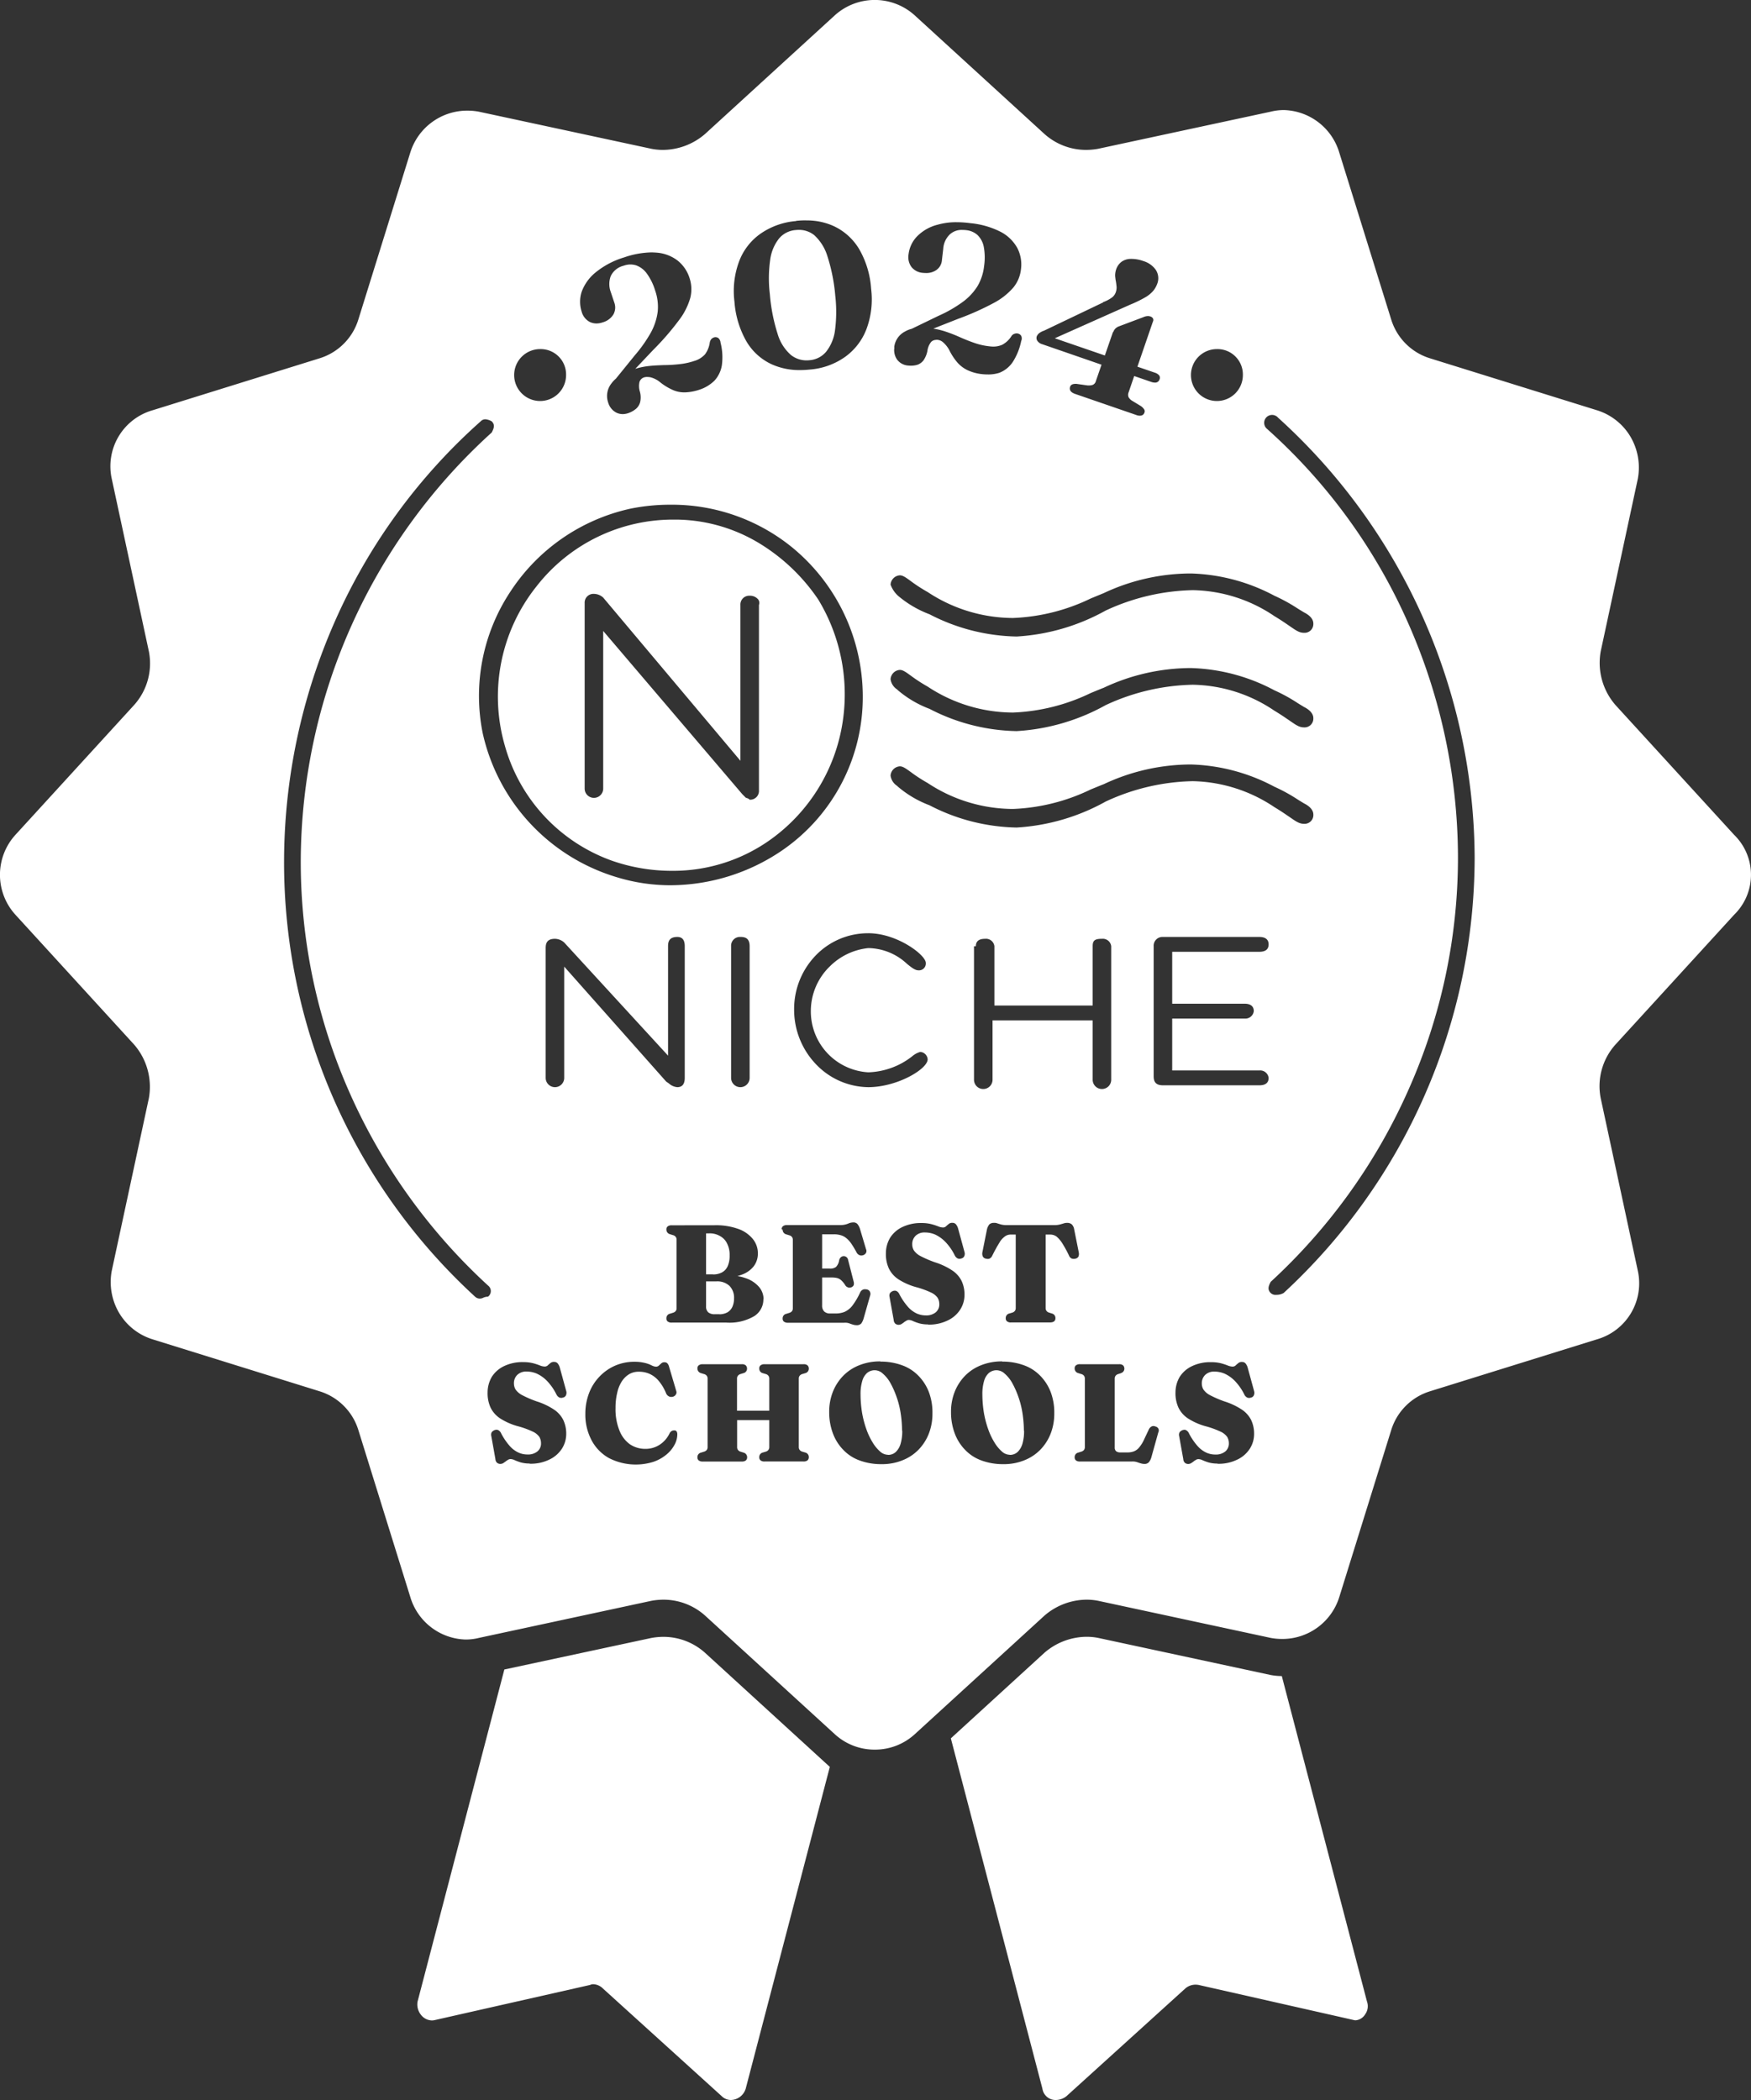
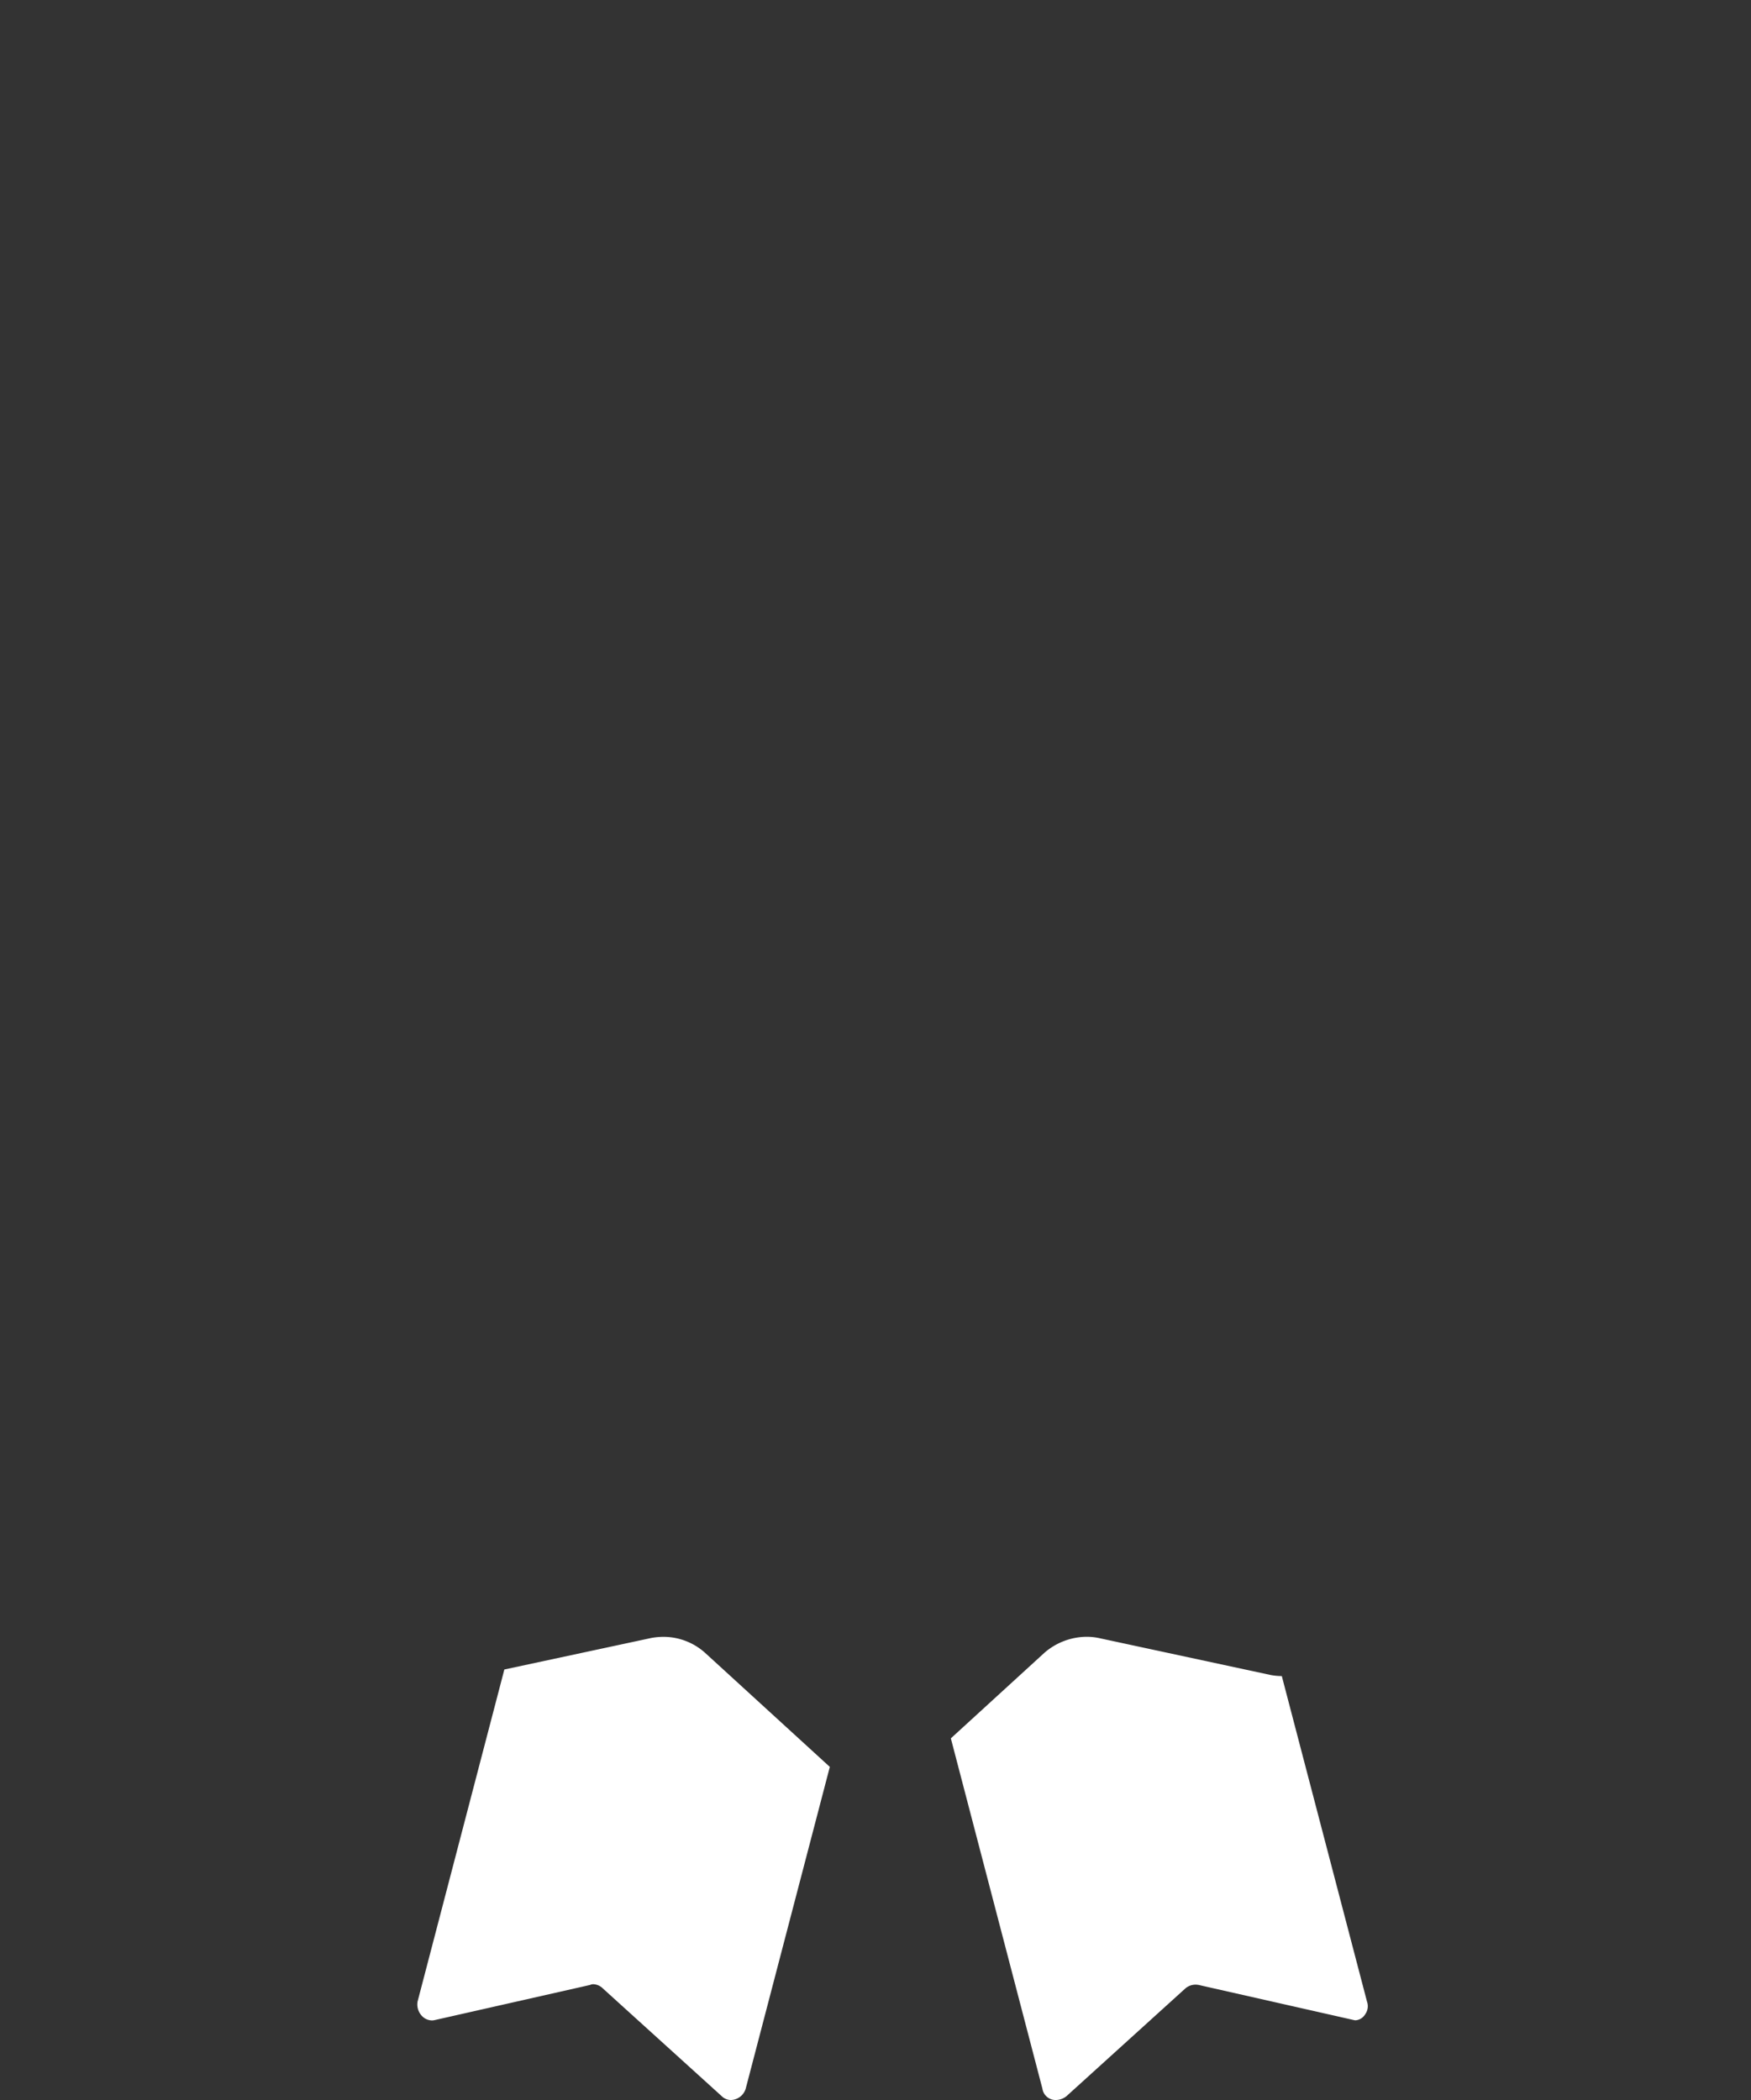
<svg xmlns="http://www.w3.org/2000/svg" width="94.433" height="113.244" viewBox="0 0 94.433 113.244">
  <rect x="0" y="0" width="94.433" height="113.244" fill="#333333" stroke="none" />
  <g id="Group_1" data-name="Group 1" transform="translate(241.004 -53)">
    <path id="Subtraction_5" data-name="Subtraction 5" d="M56.948,111.244a.714.714,0,0,1-.729-.608L51.28,91.742l5.048-4.616a3.509,3.509,0,0,1,2.278-.861,3.169,3.169,0,0,1,.623.061l9.3,2a3.361,3.361,0,0,0,.6.057l4.594,17.553a.744.744,0,0,1-.1.689.662.662,0,0,1-.509.321.375.375,0,0,1-.091-.011l-8.4-1.9H64.61a.841.841,0,0,0-.691.2l-6.4,5.8A.921.921,0,0,1,56.948,111.244Zm-17.527,0a.706.706,0,0,1-.5-.208l-6.4-5.8A.781.781,0,0,0,32,105a.4.4,0,0,0-.178.04l-8.4,1.9a.691.691,0,0,1-.13.013.761.761,0,0,1-.573-.282.9.9,0,0,1-.2-.731L27.2,88.029l7.924-1.7a3.7,3.7,0,0,1,.662-.061,3.363,3.363,0,0,1,2.238.861l6.729,6.152-4.538,17.358A.858.858,0,0,1,39.422,111.244Z" transform="translate(-241.004 55)" fill="#fff" />
-     <path id="Subtraction_1" data-name="Subtraction 1" d="M47.175,94.35a3.168,3.168,0,0,1-2.15-.825l-7-6.4a3.364,3.364,0,0,0-2.239-.861,3.693,3.693,0,0,0-.661.061l-9.3,2a2.94,2.94,0,0,1-.712.088,3.206,3.206,0,0,1-2.988-2.289l-2.8-9a3.163,3.163,0,0,0-2.1-2.1l-9-2.8a3.2,3.2,0,0,1-1.813-1.438,3.282,3.282,0,0,1-.388-2.262l2-9.3a3.471,3.471,0,0,0-.8-2.9l-6.4-7a3.2,3.2,0,0,1,0-4.3l6.4-7a3.357,3.357,0,0,0,.8-2.9l-2-9.3a3.142,3.142,0,0,1,2.2-3.7l9-2.8a3.163,3.163,0,0,0,2.1-2.1l2.8-9a3.215,3.215,0,0,1,3.086-2.258,3.339,3.339,0,0,1,.613.057l9.3,2a3.179,3.179,0,0,0,.621.061,3.509,3.509,0,0,0,2.278-.861l7-6.4a3.213,3.213,0,0,1,4.3,0l7,6.4a3.366,3.366,0,0,0,2.24.861,3.711,3.711,0,0,0,.661-.061l9.3-2a2.942,2.942,0,0,1,.712-.088,3.206,3.206,0,0,1,2.988,2.289l2.8,9a3.163,3.163,0,0,0,2.1,2.1l9,2.8a3.2,3.2,0,0,1,1.813,1.438,3.282,3.282,0,0,1,.388,2.262l-2,9.3a3.466,3.466,0,0,0,.8,2.9l6.4,7a3.009,3.009,0,0,1,0,4.3l-6.4,7a3.355,3.355,0,0,0-.8,2.9l2,9.3a3.142,3.142,0,0,1-2.2,3.7l-9,2.8a3.163,3.163,0,0,0-2.1,2.1l-2.8,9a3.214,3.214,0,0,1-3.086,2.258,3.342,3.342,0,0,1-.614-.057l-9.3-2a3.175,3.175,0,0,0-.623-.061,3.508,3.508,0,0,0-2.278.861l-7,6.4A3.171,3.171,0,0,1,47.175,94.35ZM34.205,73.435a2.575,2.575,0,0,0-1.04.211,2.6,2.6,0,0,0-.84.59,2.641,2.641,0,0,0-.561.89,3.107,3.107,0,0,0-.2,1.111,2.961,2.961,0,0,0,.33,1.419,2.372,2.372,0,0,0,.94.97,3.169,3.169,0,0,0,2.381.21,2.156,2.156,0,0,0,.7-.38,1.735,1.735,0,0,0,.45-.53,1.183,1.183,0,0,0,.159-.58.3.3,0,0,0-.03-.14.123.123,0,0,0-.11-.069.2.2,0,0,0-.042,0,.253.253,0,0,0-.108.024.293.293,0,0,0-.13.139,1.508,1.508,0,0,1-.55.62,1.392,1.392,0,0,1-.761.211,1.471,1.471,0,0,1-.83-.25,1.663,1.663,0,0,1-.56-.74,3.07,3.07,0,0,1-.211-1.22,3.393,3.393,0,0,1,.09-.81,1.856,1.856,0,0,1,.25-.62,1.238,1.238,0,0,1,.4-.39.992.992,0,0,1,.519-.13,1.405,1.405,0,0,1,.54.1,1.382,1.382,0,0,1,.5.36,2.472,2.472,0,0,1,.43.71.335.335,0,0,0,.149.16.291.291,0,0,0,.129.03.326.326,0,0,0,.081-.011.258.258,0,0,0,.159-.11.207.207,0,0,0,.031-.19l-.391-1.32a.417.417,0,0,0-.1-.19.217.217,0,0,0-.139-.049.246.246,0,0,0-.18.059c-.02.02-.042.04-.064.059s-.046.041-.066.061a.234.234,0,0,1-.17.059.607.607,0,0,1-.22-.069,1.588,1.588,0,0,0-.36-.131A2.3,2.3,0,0,0,34.205,73.435Zm19.84-.02a2.963,2.963,0,0,0-1.15.211,2.471,2.471,0,0,0-.869.58,2.618,2.618,0,0,0-.551.87,2.913,2.913,0,0,0-.19,1.07,3.234,3.234,0,0,0,.2,1.149,2.529,2.529,0,0,0,.56.89,2.3,2.3,0,0,0,.88.571,3.353,3.353,0,0,0,1.17.2,2.955,2.955,0,0,0,1.149-.211,2.484,2.484,0,0,0,.87-.58,2.6,2.6,0,0,0,.55-.87,2.957,2.957,0,0,0,.19-1.08,3.132,3.132,0,0,0-.19-1.139,2.568,2.568,0,0,0-.56-.88,2.3,2.3,0,0,0-.88-.57,3.339,3.339,0,0,0-1.17-.2l-.01-.01Zm-6.57,0a2.963,2.963,0,0,0-1.15.211,2.471,2.471,0,0,0-.869.58,2.618,2.618,0,0,0-.551.87,2.913,2.913,0,0,0-.19,1.07,3.234,3.234,0,0,0,.2,1.149,2.529,2.529,0,0,0,.56.89,2.3,2.3,0,0,0,.88.571,3.353,3.353,0,0,0,1.17.2,2.955,2.955,0,0,0,1.149-.211,2.484,2.484,0,0,0,.87-.58,2.6,2.6,0,0,0,.55-.87,2.957,2.957,0,0,0,.19-1.08,3.132,3.132,0,0,0-.19-1.139,2.568,2.568,0,0,0-.56-.88,2.3,2.3,0,0,0-.88-.57,3.339,3.339,0,0,0-1.17-.2l-.01-.01Zm16.4,3.688a.326.326,0,0,0-.113.022.374.374,0,0,0-.15.111.292.292,0,0,0-.03.17l.23,1.28a.286.286,0,0,0,.09.2.28.28,0,0,0,.18.06.332.332,0,0,0,.149-.041l.06-.041c.025-.016.049-.033.071-.049a.391.391,0,0,1,.079-.057.519.519,0,0,0,.051-.033.267.267,0,0,1,.15-.04.575.575,0,0,1,.21.059,2.936,2.936,0,0,0,.33.121,1.769,1.769,0,0,0,.48.059l-.01.011.013,0a2.268,2.268,0,0,0,1.047-.219,1.628,1.628,0,0,0,.679-.58,1.478,1.478,0,0,0,.24-.82,1.714,1.714,0,0,0-.16-.741,1.461,1.461,0,0,0-.5-.56,3.7,3.7,0,0,0-.931-.44,5.861,5.861,0,0,1-.789-.34.98.98,0,0,1-.35-.3.63.63,0,0,1-.09-.33.618.618,0,0,1,.18-.46.678.678,0,0,1,.5-.18,1.388,1.388,0,0,1,.55.111,1.857,1.857,0,0,1,.55.39,2.922,2.922,0,0,1,.52.75.358.358,0,0,0,.15.15.327.327,0,0,0,.1.019.278.278,0,0,0,.1-.019.213.213,0,0,0,.16-.131.326.326,0,0,0,.01-.22l-.34-1.24a.626.626,0,0,0-.13-.26.241.241,0,0,0-.18-.069.283.283,0,0,0-.2.059l-.037.031a1.483,1.483,0,0,0-.113.1.246.246,0,0,1-.16.059.738.738,0,0,1-.26-.059,3.211,3.211,0,0,0-.37-.121,2.152,2.152,0,0,0-.54-.059,2.27,2.27,0,0,0-1.01.21,1.594,1.594,0,0,0-.671.58,1.658,1.658,0,0,0-.229.851,1.842,1.842,0,0,0,.16.81,1.464,1.464,0,0,0,.509.58,3.441,3.441,0,0,0,.94.42,4.758,4.758,0,0,1,.81.29.9.9,0,0,1,.37.29.662.662,0,0,1,.09.34.549.549,0,0,1-.2.45.8.8,0,0,1-.53.16,1.174,1.174,0,0,1-.481-.1,1.443,1.443,0,0,1-.47-.35,3.353,3.353,0,0,1-.47-.69.36.36,0,0,0-.15-.17A.215.215,0,0,0,63.878,77.1Zm-5.632-3.537a.338.338,0,0,0-.22.06.2.2,0,0,0-.07.169.255.255,0,0,0,.191.25l.159.05a.271.271,0,0,1,.15.09.248.248,0,0,1,.05.149v3.711a.248.248,0,0,1-.05.149.311.311,0,0,1-.15.09l-.159.05a.245.245,0,0,0-.191.25.208.208,0,0,0,.07.17.343.343,0,0,0,.22.059h2.79a.782.782,0,0,1,.28.031c.082.031.141.05.21.069a.661.661,0,0,0,.19.031.312.312,0,0,0,.24-.09.721.721,0,0,0,.14-.28l.371-1.33a.222.222,0,0,0,0-.211.25.25,0,0,0-.16-.11.266.266,0,0,0-.1-.022.212.212,0,0,0-.1.022.338.338,0,0,0-.15.16l-.25.53a1.876,1.876,0,0,1-.27.44.685.685,0,0,1-.28.21.933.933,0,0,1-.35.06h-.38a.371.371,0,0,1-.23-.06.257.257,0,0,1-.08-.21V74.335a.247.247,0,0,1,.05-.149.279.279,0,0,1,.14-.09l.159-.05h-.02a.244.244,0,0,0,.19-.25.237.237,0,0,0-.07-.169.316.316,0,0,0-.22-.06ZM26.777,77.1a.326.326,0,0,0-.112.022.365.365,0,0,0-.15.111.292.292,0,0,0-.03.17l.229,1.28a.289.289,0,0,0,.09.2.284.284,0,0,0,.18.06.334.334,0,0,0,.15-.041c.018-.014.039-.028.06-.042s.048-.032.069-.048a.412.412,0,0,1,.08-.057.565.565,0,0,0,.051-.033.271.271,0,0,1,.15-.04.575.575,0,0,1,.21.059,2.933,2.933,0,0,0,.33.121,1.769,1.769,0,0,0,.48.059l-.01.011.013,0a2.273,2.273,0,0,0,1.047-.219,1.635,1.635,0,0,0,.679-.58,1.478,1.478,0,0,0,.24-.82,1.714,1.714,0,0,0-.16-.741,1.457,1.457,0,0,0-.5-.56,3.683,3.683,0,0,0-.93-.44,5.885,5.885,0,0,1-.79-.34.988.988,0,0,1-.35-.3.637.637,0,0,1-.09-.33.62.62,0,0,1,.18-.46.682.682,0,0,1,.5-.18,1.388,1.388,0,0,1,.55.111,1.857,1.857,0,0,1,.55.39,2.922,2.922,0,0,1,.52.75.356.356,0,0,0,.15.15.314.314,0,0,0,.1.019.279.279,0,0,0,.1-.019.215.215,0,0,0,.16-.131.326.326,0,0,0,.01-.22l-.34-1.24a.626.626,0,0,0-.13-.26.244.244,0,0,0-.18-.069.286.286,0,0,0-.2.059l-.043.036c-.041.035-.077.064-.107.095a.246.246,0,0,1-.16.059.738.738,0,0,1-.26-.059,3.211,3.211,0,0,0-.37-.121,2.152,2.152,0,0,0-.54-.059,2.27,2.27,0,0,0-1.01.21,1.591,1.591,0,0,0-.67.58,1.658,1.658,0,0,0-.23.851,1.854,1.854,0,0,0,.159.81,1.475,1.475,0,0,0,.51.58,3.441,3.441,0,0,0,.941.42,4.758,4.758,0,0,1,.81.29.9.9,0,0,1,.37.29.679.679,0,0,1,.09.34.547.547,0,0,1-.2.45.8.8,0,0,1-.529.16,1.174,1.174,0,0,1-.481-.1,1.436,1.436,0,0,1-.47-.35,3.355,3.355,0,0,1-.47-.69.367.367,0,0,0-.15-.17A.218.218,0,0,0,26.777,77.1Zm12.967-.518h1.74v1.461a.247.247,0,0,1-.05.149.279.279,0,0,1-.14.09l-.17.05a.247.247,0,0,0-.18.25.208.208,0,0,0,.07.17.326.326,0,0,0,.221.059h2.09a.343.343,0,0,0,.22-.059.221.221,0,0,0,.07-.17.247.247,0,0,0-.18-.25l-.17-.05a.279.279,0,0,1-.14-.09.242.242,0,0,1-.05-.149V74.335a.242.242,0,0,1,.05-.149.279.279,0,0,1,.14-.09l.17-.05a.247.247,0,0,0,.18-.25.237.237,0,0,0-.07-.169.316.316,0,0,0-.22-.06h-2.09a.338.338,0,0,0-.221.06.2.2,0,0,0-.07.169.247.247,0,0,0,.18.25l.17.05a.279.279,0,0,1,.14.09.247.247,0,0,1,.05.149v1.741h-1.74V74.335a.242.242,0,0,1,.05-.149.279.279,0,0,1,.14-.09l.16-.05a.245.245,0,0,0,.19-.25.237.237,0,0,0-.07-.169.316.316,0,0,0-.22-.06H37.9a.338.338,0,0,0-.221.06.2.2,0,0,0-.07.169.255.255,0,0,0,.19.25l.16.05a.271.271,0,0,1,.15.09.247.247,0,0,1,.049.149v3.711a.247.247,0,0,1-.049.149.314.314,0,0,1-.15.09l-.16.05a.245.245,0,0,0-.19.25.208.208,0,0,0,.07.17.343.343,0,0,0,.221.059H40a.343.343,0,0,0,.22-.059.221.221,0,0,0,.07-.17.255.255,0,0,0-.19-.25l-.16-.05a.279.279,0,0,1-.14-.09.242.242,0,0,1-.05-.149v-1.46Zm2.7-10.519a.343.343,0,0,0-.22.059.2.2,0,0,0-.07.17l.05.02a.255.255,0,0,0,.191.25l.159.05a.271.271,0,0,1,.15.09.248.248,0,0,1,.05.149v3.711a.248.248,0,0,1-.05.149.31.31,0,0,1-.15.09l-.159.05a.245.245,0,0,0-.191.25.2.2,0,0,0,.07.169.338.338,0,0,0,.22.06h3.029a.717.717,0,0,1,.27.03,1.6,1.6,0,0,0,.159.057l.042.013a.649.649,0,0,0,.2.031.321.321,0,0,0,.25-.09.9.9,0,0,0,.13-.281l.35-1.229a.272.272,0,0,0-.02-.221.246.246,0,0,0-.18-.11.663.663,0,0,0-.081-.006.258.258,0,0,0-.12.026.3.3,0,0,0-.14.15,3.762,3.762,0,0,1-.42.71,1.117,1.117,0,0,1-.41.33,1.273,1.273,0,0,1-.49.09h-.3a.442.442,0,0,1-.32-.111.447.447,0,0,1-.11-.32v-1.51h.5a1.314,1.314,0,0,1,.31.03.539.539,0,0,1,.221.121,1.3,1.3,0,0,1,.22.27.251.251,0,0,0,.14.11.139.139,0,0,0,.074.019.41.41,0,0,0,.106-.019.238.238,0,0,0,.13-.11.341.341,0,0,0,0-.2l-.3-1.17a.237.237,0,0,0-.381-.149.294.294,0,0,0-.1.17.67.67,0,0,1-.17.36.513.513,0,0,1-.339.09h-.41v-1.85h.62a1.2,1.2,0,0,1,.35.04.8.8,0,0,1,.3.14,1.323,1.323,0,0,1,.28.29c.1.141.2.306.3.491a.316.316,0,0,0,.159.16.231.231,0,0,0,.1.022.339.339,0,0,0,.118-.022.282.282,0,0,0,.14-.121.227.227,0,0,0,0-.2l-.319-1.07a.816.816,0,0,0-.14-.28.285.285,0,0,0-.229-.09.679.679,0,0,0-.221.04,1.093,1.093,0,0,1-.2.07,1.017,1.017,0,0,1-.27.031ZM48.257,69.6a.326.326,0,0,0-.113.022.369.369,0,0,0-.149.11.286.286,0,0,0-.031.17l.23,1.28a.291.291,0,0,0,.09.2.28.28,0,0,0,.18.059.334.334,0,0,0,.15-.04c.02-.015.042-.03.064-.044s.046-.031.066-.046a.4.4,0,0,1,.083-.06c.017-.01.033-.019.048-.03a.26.26,0,0,1,.149-.041.574.574,0,0,1,.211.06,2.812,2.812,0,0,0,.329.12,1.747,1.747,0,0,0,.481.06l-.011.01.014,0a2.277,2.277,0,0,0,1.046-.218,1.615,1.615,0,0,0,.68-.58,1.473,1.473,0,0,0,.239-.82,1.706,1.706,0,0,0-.159-.74,1.457,1.457,0,0,0-.5-.56,3.648,3.648,0,0,0-.93-.44,6.133,6.133,0,0,1-.79-.34.989.989,0,0,1-.35-.3.63.63,0,0,1-.09-.33.618.618,0,0,1,.18-.46.679.679,0,0,1,.5-.18,1.388,1.388,0,0,1,.55.11,1.879,1.879,0,0,1,.55.391,2.87,2.87,0,0,1,.52.75.365.365,0,0,0,.149.15.328.328,0,0,0,.1.019.279.279,0,0,0,.1-.019.215.215,0,0,0,.159-.13.318.318,0,0,0,.01-.22l-.339-1.24a.616.616,0,0,0-.13-.26.239.239,0,0,0-.18-.07.278.278,0,0,0-.2.06c-.064.053-.111.091-.15.13a.241.241,0,0,1-.159.06.722.722,0,0,1-.26-.06,3.274,3.274,0,0,0-.37-.12,2.146,2.146,0,0,0-.54-.06,2.277,2.277,0,0,0-1.011.211,1.581,1.581,0,0,0-.67.58,1.65,1.65,0,0,0-.23.85,1.853,1.853,0,0,0,.16.81,1.469,1.469,0,0,0,.51.58,3.465,3.465,0,0,0,.94.42,4.758,4.758,0,0,1,.81.29.9.9,0,0,1,.37.29.666.666,0,0,1,.09.34.547.547,0,0,1-.2.45.8.8,0,0,1-.53.16,1.185,1.185,0,0,1-.48-.1,1.425,1.425,0,0,1-.47-.35,3.421,3.421,0,0,1-.471-.69.363.363,0,0,0-.149-.17A.22.22,0,0,0,48.257,69.6ZM36.225,66.075a.343.343,0,0,0-.22.059.2.2,0,0,0-.07.17.255.255,0,0,0,.19.25l.16.05a.271.271,0,0,1,.149.09.242.242,0,0,1,.05.149v3.71a.24.24,0,0,1-.05.15.311.311,0,0,1-.149.09l-.16.05a.244.244,0,0,0-.19.249.2.2,0,0,0,.07.17.333.333,0,0,0,.22.06h2.95a2.635,2.635,0,0,0,1.5-.35,1.061,1.061,0,0,0,.491-.91h.01a1.02,1.02,0,0,0-.26-.68,1.632,1.632,0,0,0-.72-.46,2.467,2.467,0,0,0-.429-.109,2.163,2.163,0,0,0,.22-.071,1.421,1.421,0,0,0,.66-.46,1.119,1.119,0,0,0,.221-.67,1.215,1.215,0,0,0-.281-.81,1.767,1.767,0,0,0-.8-.54,3.541,3.541,0,0,0-1.25-.19Zm18.29.5h.26v3.97a.245.245,0,0,1-.049.15.288.288,0,0,1-.14.09l-.17.05a.247.247,0,0,0-.18.249.2.2,0,0,0,.07.17.316.316,0,0,0,.22.06h2.091c.2,0,.3-.078.3-.23a.247.247,0,0,0-.18-.249l-.16-.05a.28.28,0,0,1-.139-.09.24.24,0,0,1-.05-.15v-3.97h.26a.581.581,0,0,1,.319.1,1.527,1.527,0,0,1,.3.34,6.307,6.307,0,0,1,.38.69.288.288,0,0,0,.14.16.381.381,0,0,0,.12.021.294.294,0,0,0,.08-.011.234.234,0,0,0,.17-.111.386.386,0,0,0,.02-.22l-.25-1.25a.486.486,0,0,0-.13-.27.378.378,0,0,0-.25-.08.561.561,0,0,0-.19.031l-.067.019c-.045.013-.09.027-.144.04a1.149,1.149,0,0,1-.28.031H54.275a1.164,1.164,0,0,1-.281-.031l-.018-.005c-.063-.018-.127-.036-.182-.054a.432.432,0,0,0-.19-.031.361.361,0,0,0-.25.08.678.678,0,0,0-.13.27l-.25,1.25a.382.382,0,0,0,.03.22.227.227,0,0,0,.17.111.405.405,0,0,0,.1.014.225.225,0,0,0,.1-.024.324.324,0,0,0,.139-.16c.169-.339.3-.562.38-.69a1.033,1.033,0,0,1,.3-.34A.51.51,0,0,1,54.515,66.575ZM26.169,22.61a.351.351,0,0,0-.254.115,31.39,31.39,0,0,0-7.849,10.762,32.19,32.19,0,0,0-2.75,12.937,31.775,31.775,0,0,0,10.3,23.5.367.367,0,0,0,.3.1.36.36,0,0,0,.132-.038.653.653,0,0,1,.268-.063.375.375,0,0,0,0-.6,31.292,31.292,0,0,1-7.45-10.363,30.718,30.718,0,0,1-2.65-12.538,31.291,31.291,0,0,1,10.3-23.1c.1-.2.2-.4,0-.6A.824.824,0,0,0,26.169,22.61Zm42.456-.234a.425.425,0,0,0-.3.749,30.617,30.617,0,0,1,7.625,10.5,31.352,31.352,0,0,1,2.675,12.6,30.719,30.719,0,0,1-2.65,12.5,31.274,31.274,0,0,1-7.45,10.4c-.1.2-.2.4,0,.6a.369.369,0,0,0,.3.1.763.763,0,0,0,.4-.1,32,32,0,0,0,10.3-23.5,32.183,32.183,0,0,0-10.6-23.7A.434.434,0,0,0,68.625,22.375Zm-15.1,32.65h5.4v3.2a.5.5,0,1,0,1,0v-7.2a.456.456,0,0,0-.5-.4c-.388,0-.5.09-.5.4v3.2h-5.3v-3.2a.456.456,0,0,0-.5-.4c-.337,0-.5.131-.5.4h-.1v7.2a.5.5,0,1,0,1,0v-3.2Zm-6.7-4.7a3.911,3.911,0,0,0-2.863,1.225,4.151,4.151,0,0,0-1.138,2.875,4.247,4.247,0,0,0,1.213,3,3.952,3.952,0,0,0,2.788,1.2c1.555,0,3.2-.976,3.2-1.5a.427.427,0,0,0-.4-.4,1.153,1.153,0,0,0-.439.24,4.023,4.023,0,0,1-2.361.859,3.289,3.289,0,0,1-3.1-3.3,3.355,3.355,0,0,1,1.025-2.412,3.442,3.442,0,0,1,2.075-.987,3.112,3.112,0,0,1,2.082.847c.245.2.439.352.618.352a.367.367,0,0,0,.4-.4C49.925,51.5,48.383,50.325,46.825,50.325Zm-6.9.2a.473.473,0,0,0-.5.5v7.1a.5.5,0,1,0,1,0v-7.1C40.425,50.584,40.172,50.525,39.925,50.525Zm-9.5,1.6,0,0,5.5,6.2.146.1a.756.756,0,0,0,.454.2c.266,0,.4-.168.4-.5v-7.1c0-.336-.131-.5-.4-.5-.44,0-.5.252-.5.5v5.9l-5.6-6.1a.775.775,0,0,0-.5-.2c-.441,0-.5.253-.5.5v7a.5.5,0,1,0,1,0v-6Zm32.289-1.6a.473.473,0,0,0-.5.5v7c0,.247.059.5.5.5h5.2c.332,0,.5-.135.5-.4a.457.457,0,0,0-.5-.4h-4.7v-2.8h3.9a.457.457,0,0,0,.5-.4c0-.182-.087-.4-.5-.4h-3.9v-2.8h4.7c.332,0,.5-.135.5-.4,0-.182-.087-.4-.5-.4ZM36.135,27.217a10.789,10.789,0,0,0-2.109.207,10.391,10.391,0,0,0-6.476,4.438,10.175,10.175,0,0,0-1.524,7.662,10.485,10.485,0,0,0,7.3,7.8,9.877,9.877,0,0,0,2.844.414,10.747,10.747,0,0,0,6.056-1.913,10.023,10.023,0,0,0,4.3-8.3,10.411,10.411,0,0,0-3.8-8A10.277,10.277,0,0,0,36.135,27.217Zm12.39,14.108a.536.536,0,0,0-.5.5.778.778,0,0,0,.335.541c.026.022.048.042.065.059a5.754,5.754,0,0,0,1.7,1,10.565,10.565,0,0,0,4.7,1.2,11.217,11.217,0,0,0,4.8-1.4,11.619,11.619,0,0,1,4.7-1.1,8.174,8.174,0,0,1,4.4,1.4c.367.22.622.4.827.539.346.24.52.361.774.361a.473.473,0,0,0,.5-.5c0-.305-.313-.507-.5-.6-.11-.066-.226-.137-.343-.21a8.965,8.965,0,0,0-1.257-.69,10.147,10.147,0,0,0-4.5-1.2,11.078,11.078,0,0,0-4.7,1.061l-.1.039c-.2.081-.408.166-.606.247a10.546,10.546,0,0,1-4.195,1.052,8.387,8.387,0,0,1-4.6-1.4,8.483,8.483,0,0,1-.913-.593C48.848,41.441,48.688,41.325,48.525,41.325Zm0-5.2a.536.536,0,0,0-.5.5.778.778,0,0,0,.335.541c.026.022.048.042.065.059a5.729,5.729,0,0,0,1.7,1,10.566,10.566,0,0,0,4.7,1.2,11.215,11.215,0,0,0,4.8-1.4,11.624,11.624,0,0,1,4.7-1.1,8.074,8.074,0,0,1,4.4,1.4c.367.22.622.4.827.539.346.24.52.361.773.361a.473.473,0,0,0,.5-.5c0-.305-.313-.507-.5-.6-.111-.066-.227-.138-.345-.211a8.956,8.956,0,0,0-1.255-.689,10.148,10.148,0,0,0-4.5-1.2,11.078,11.078,0,0,0-4.7,1.061l-.1.039c-.2.08-.4.164-.6.245a10.557,10.557,0,0,1-4.2,1.055,8.387,8.387,0,0,1-4.6-1.4,8.487,8.487,0,0,1-.913-.593C48.848,36.241,48.688,36.125,48.525,36.125Zm0-5.1a.536.536,0,0,0-.5.5,1.525,1.525,0,0,0,.4.6,5.751,5.751,0,0,0,1.7,1,10.578,10.578,0,0,0,4.7,1.2,11.215,11.215,0,0,0,4.8-1.4,11.649,11.649,0,0,1,4.7-1.1,8.066,8.066,0,0,1,4.4,1.4c.368.221.624.4.829.54.345.239.518.36.771.36a.473.473,0,0,0,.5-.5c0-.288-.272-.485-.5-.6-.11-.066-.224-.136-.341-.208a9.081,9.081,0,0,0-1.259-.692,10.165,10.165,0,0,0-4.5-1.2,11.073,11.073,0,0,0-4.7,1.058l-.1.042c-.2.081-.4.164-.6.246a10.549,10.549,0,0,1-4.2,1.055,8.388,8.388,0,0,1-4.6-1.4,8.427,8.427,0,0,1-.915-.594C48.847,31.14,48.688,31.025,48.525,31.025ZM58.005,20.7c-.168,0-.266.054-.3.164-.051.174.043.3.28.381l3.28,1.13a.518.518,0,0,0,.2.042.412.412,0,0,0,.1-.013.224.224,0,0,0,.149-.149.184.184,0,0,0-.02-.19.645.645,0,0,0-.19-.18l-.43-.26a.586.586,0,0,1-.21-.2.353.353,0,0,1,0-.27l.3-.877.918.317a.642.642,0,0,0,.2.037.244.244,0,0,0,.251-.177.211.211,0,0,0-.03-.22.5.5,0,0,0-.23-.14l-.935-.321.835-2.429a.186.186,0,0,0,0-.18.252.252,0,0,0-.14-.1.367.367,0,0,0-.15-.02.629.629,0,0,0-.229.06l-1.33.5a.563.563,0,0,0-.18.12.5.5,0,0,0-.11.191l-.011-.021-.441,1.275-2.7-.929,4.074-1.816a6.608,6.608,0,0,0,.82-.4,1.63,1.63,0,0,0,.43-.36,1.313,1.313,0,0,0,.2-.36.823.823,0,0,0-.07-.741,1.253,1.253,0,0,0-.69-.49,1.834,1.834,0,0,0-.606-.112l-.074,0a.85.85,0,0,0-.49.159.863.863,0,0,0-.28.391,1.06,1.06,0,0,0-.059.34l0,.025c.009.1.019.193.037.285s.025.163.033.237l.007.062a.747.747,0,0,1-.041.291.589.589,0,0,1-.22.3,1.889,1.889,0,0,1-.46.24l-.011.02-3.18,1.52a.874.874,0,0,0-.28.149.462.462,0,0,0-.11.15.276.276,0,0,0,.03.25.472.472,0,0,0,.26.18l3.2,1.106-.305.884a.3.3,0,0,1-.16.2.563.563,0,0,1-.2.034c-.027,0-.056,0-.086,0l-.56-.079C58.063,20.7,58.033,20.7,58.005,20.7ZM33.987,14.262h0a1.092,1.092,0,0,1,.3.042,1.226,1.226,0,0,1,.581.43,3.075,3.075,0,0,1,.46.931,2.659,2.659,0,0,1,.14,1.13,3.188,3.188,0,0,1-.36,1.12,7.489,7.489,0,0,1-.87,1.239L33.211,20.42a1.507,1.507,0,0,0-.246.265,1.084,1.084,0,0,0-.17,1.021.882.882,0,0,0,.43.54.779.779,0,0,0,.354.085.924.924,0,0,0,.276-.045,1.313,1.313,0,0,0,.44-.24.71.71,0,0,0,.229-.38,1.151,1.151,0,0,0-.02-.55,1.025,1.025,0,0,1-.02-.52.382.382,0,0,1,.26-.249.552.552,0,0,1,.15-.019,1.1,1.1,0,0,1,.189.019,1.371,1.371,0,0,1,.471.23,3.086,3.086,0,0,0,.7.44,1.523,1.523,0,0,0,.631.142h.059a2.76,2.76,0,0,0,.76-.14,2.072,2.072,0,0,0,.821-.49,1.6,1.6,0,0,0,.4-.821,3.151,3.151,0,0,0-.07-1.229.363.363,0,0,0-.12-.25.3.3,0,0,0-.149-.048.237.237,0,0,0-.061.008.356.356,0,0,0-.16.09.407.407,0,0,0-.09.19,1.4,1.4,0,0,1-.25.63,1.249,1.249,0,0,1-.6.37,3.666,3.666,0,0,1-.8.17,7.411,7.411,0,0,1-.81.049H35.8c-.266.01-.54.02-.806.05a3.932,3.932,0,0,0-.736.151l.977-1.031a14.306,14.306,0,0,0,1.37-1.58,3.6,3.6,0,0,0,.62-1.219,1.9,1.9,0,0,0-.04-1.06,1.951,1.951,0,0,0-.661-.96,2.135,2.135,0,0,0-1.18-.419c-.074-.006-.152-.009-.231-.009a4.766,4.766,0,0,0-1.459.27,4.478,4.478,0,0,0-1.55.82,2.412,2.412,0,0,0-.74,1.04,1.739,1.739,0,0,0,0,1.06.88.88,0,0,0,.44.56.831.831,0,0,0,.36.082,1.044,1.044,0,0,0,.34-.061.984.984,0,0,0,.57-.42.768.768,0,0,0,.05-.65l-.191-.571a1.23,1.23,0,0,1,0-.85,1.036,1.036,0,0,1,.69-.56A1.1,1.1,0,0,1,33.987,14.262Zm31.638,4.563a1.4,1.4,0,1,0,1.4,1.4A1.369,1.369,0,0,0,65.625,18.825Zm-36.5,0a1.4,1.4,0,1,0,1.4,1.4A1.369,1.369,0,0,0,29.125,18.825Zm21.352-.5a.488.488,0,0,1,.068,0,.534.534,0,0,1,.31.131,1.523,1.523,0,0,1,.329.409,3.2,3.2,0,0,0,.45.69,1.711,1.711,0,0,0,.571.42,2.45,2.45,0,0,0,.75.2,2.621,2.621,0,0,0,.3.017A1.918,1.918,0,0,0,53.9,20.1a1.553,1.553,0,0,0,.71-.571,3.3,3.3,0,0,0,.46-1.139.33.33,0,0,0,0-.28.271.271,0,0,0-.169-.121.279.279,0,0,0-.077-.011.361.361,0,0,0-.114.021.305.305,0,0,0-.169.131,1.327,1.327,0,0,1-.491.46,1.173,1.173,0,0,1-.48.1,1.64,1.64,0,0,1-.22-.016,3.57,3.57,0,0,1-.8-.18c-.247-.086-.5-.184-.76-.3-.226-.1-.474-.205-.76-.3a4.036,4.036,0,0,0-.7-.173l1.337-.527a14.542,14.542,0,0,0,1.91-.85,3.645,3.645,0,0,0,1.07-.84,1.858,1.858,0,0,0,.409-.97,1.934,1.934,0,0,0-.19-1.15,2.171,2.171,0,0,0-.9-.88,4.566,4.566,0,0,0-1.64-.47,5.781,5.781,0,0,0-.742-.051,3.6,3.6,0,0,0-1.007.131,2.365,2.365,0,0,0-1.12.63,1.664,1.664,0,0,0-.46.96.9.9,0,0,0,.16.7.866.866,0,0,0,.62.311,1.559,1.559,0,0,0,.158.008.942.942,0,0,0,.541-.149.712.712,0,0,0,.32-.56l.07-.6a1.172,1.172,0,0,1,.35-.769A.931.931,0,0,1,51.9,12.4a1.894,1.894,0,0,1,.2.011,1.07,1.07,0,0,1,.61.26,1.2,1.2,0,0,1,.34.63,3.156,3.156,0,0,1,.02,1.04,2.734,2.734,0,0,1-.35,1.08,3.072,3.072,0,0,1-.8.859,7.066,7.066,0,0,1-1.309.751l-1.446.7a1.418,1.418,0,0,0-.364.148,1.083,1.083,0,0,0-.58.851l.01.01a.884.884,0,0,0,.16.67.822.822,0,0,0,.55.3,1.746,1.746,0,0,0,.18.01,1.216,1.216,0,0,0,.321-.04.7.7,0,0,0,.36-.25,1.344,1.344,0,0,0,.21-.509.976.976,0,0,1,.2-.481A.369.369,0,0,1,50.477,18.33Zm-7.022-6.443a5.214,5.214,0,0,0-.53.028l.011.01a3.912,3.912,0,0,0-1.921.68,3.2,3.2,0,0,0-1.16,1.5,4.582,4.582,0,0,0-.249,2.17,5.039,5.039,0,0,0,.64,2.13,3.068,3.068,0,0,0,1.38,1.25,3.615,3.615,0,0,0,1.513.307,4.939,4.939,0,0,0,.507-.027,3.8,3.8,0,0,0,1.921-.68,3.285,3.285,0,0,0,1.16-1.509,4.582,4.582,0,0,0,.249-2.17,4.919,4.919,0,0,0-.64-2.13,3.144,3.144,0,0,0-1.38-1.25A3.482,3.482,0,0,0,43.454,11.887Zm11,66.568a.648.648,0,0,1-.43-.18,2.071,2.071,0,0,1-.4-.49,3.649,3.649,0,0,1-.339-.72,5.376,5.376,0,0,1-.23-.89,6.339,6.339,0,0,1-.08-.98,2.393,2.393,0,0,1,.09-.71.9.9,0,0,1,.26-.44.638.638,0,0,1,.42-.149.647.647,0,0,1,.429.18,1.833,1.833,0,0,1,.4.49,4.609,4.609,0,0,1,.33.73,4.809,4.809,0,0,1,.23.89,6.341,6.341,0,0,1,.08.98l.01-.02a2.436,2.436,0,0,1-.09.72,1.007,1.007,0,0,1-.26.44A.6.6,0,0,1,54.455,78.455Zm-6.57,0a.648.648,0,0,1-.43-.18,2.071,2.071,0,0,1-.4-.49,3.649,3.649,0,0,1-.339-.72,5.376,5.376,0,0,1-.23-.89,6.339,6.339,0,0,1-.08-.98,2.393,2.393,0,0,1,.09-.71.9.9,0,0,1,.26-.44.638.638,0,0,1,.42-.149.647.647,0,0,1,.429.18,1.833,1.833,0,0,1,.4.49,4.609,4.609,0,0,1,.33.73,4.809,4.809,0,0,1,.23.89,6.341,6.341,0,0,1,.08.98l.01-.02a2.437,2.437,0,0,1-.09.72,1.007,1.007,0,0,1-.26.44A.6.6,0,0,1,47.885,78.455Zm-9.08-7.58h-.25a.533.533,0,0,1-.36-.1.406.406,0,0,1-.12-.32V69.1h.55a.955.955,0,0,1,.71.24.9.9,0,0,1,.249.67,1.11,1.11,0,0,1-.09.461.67.67,0,0,1-.27.3A.924.924,0,0,1,38.805,70.875Zm-.35-2.15h-.38v-2.21h.169a1.1,1.1,0,0,1,.59.149.891.891,0,0,1,.38.41,1.329,1.329,0,0,1,.131.63,1.361,1.361,0,0,1-.1.57.712.712,0,0,1-.3.34A1.02,1.02,0,0,1,38.455,68.725ZM36.227,46.96h0a9.8,9.8,0,0,1-3.2-.536,9.214,9.214,0,0,1-5.8-6.2,9.522,9.522,0,0,1,1.7-8.6A9.332,9.332,0,0,1,36.4,28.02c.106,0,.215,0,.322.005a8.81,8.81,0,0,1,4.187,1.25,10.276,10.276,0,0,1,3.213,3.05,9.852,9.852,0,0,1,1.263,6.937,9.565,9.565,0,0,1-3.763,5.962A9.03,9.03,0,0,1,36.227,46.96Zm-3.7-12.935,0,0,7.5,8.8.2.2a.353.353,0,0,1,.2.1.473.473,0,0,0,.5-.5v-10a.318.318,0,0,0-.041-.3.573.573,0,0,0-.459-.2.474.474,0,0,0-.5.5v8.4l-7.4-8.8a.757.757,0,0,0-.5-.2.473.473,0,0,0-.5.5v10a.5.5,0,1,0,1,0v-8.5ZM43.492,19.434a1.343,1.343,0,0,1-.838-.289,2.4,2.4,0,0,1-.72-1.139,9.565,9.565,0,0,1-.419-2.14,7.115,7.115,0,0,1,.02-1.87,2.33,2.33,0,0,1,.48-1.14,1.3,1.3,0,0,1,.89-.45,1.629,1.629,0,0,1,.174-.009,1.3,1.3,0,0,1,.836.289,2.559,2.559,0,0,1,.71,1.15,9.553,9.553,0,0,1,.42,2.14v-.01a7.628,7.628,0,0,1-.02,1.87,2.322,2.322,0,0,1-.481,1.139,1.294,1.294,0,0,1-.889.45A1.553,1.553,0,0,1,43.492,19.434Z" transform="translate(-241 53)" fill="#fff" />
  </g>
</svg>